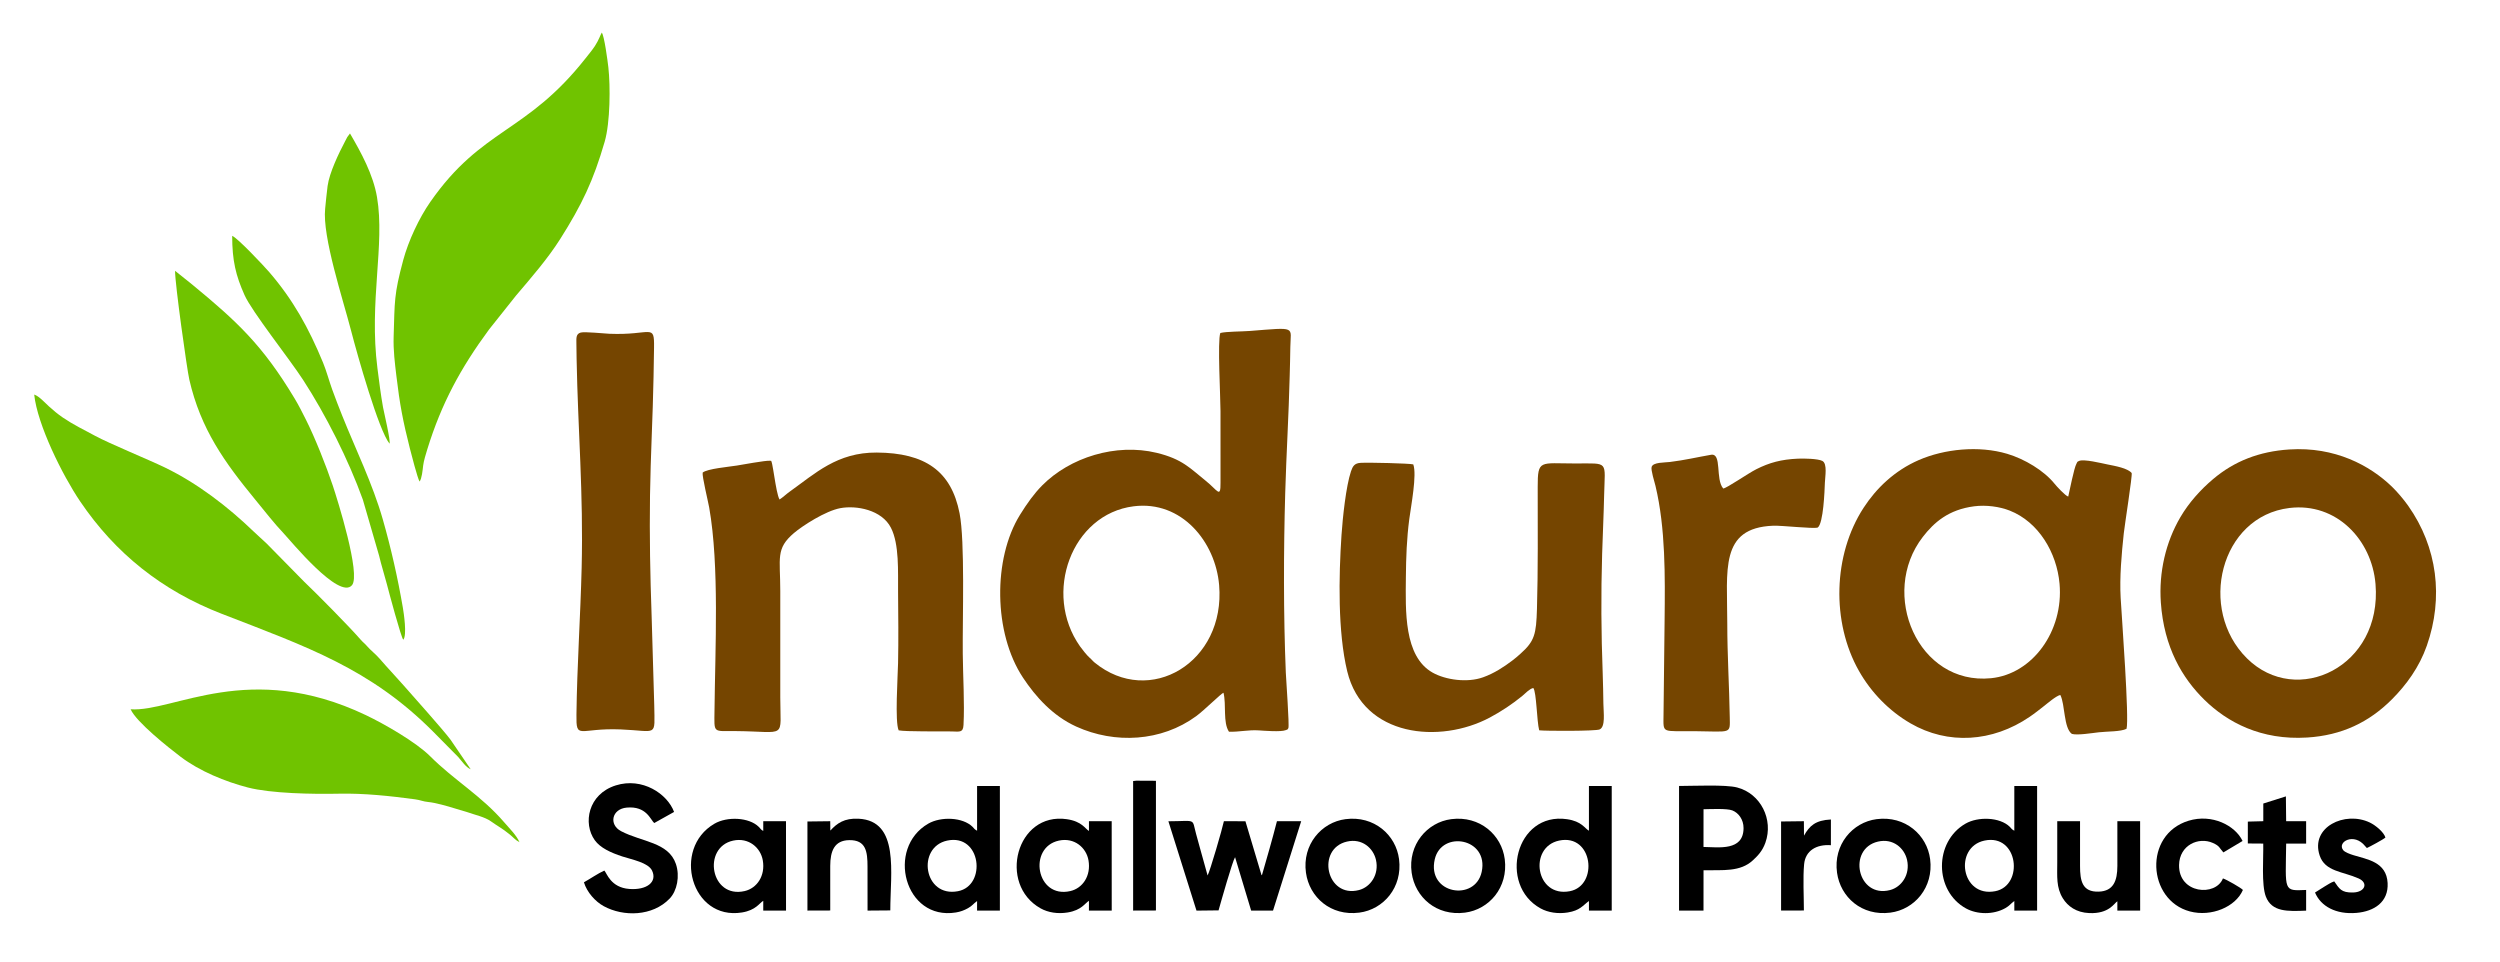
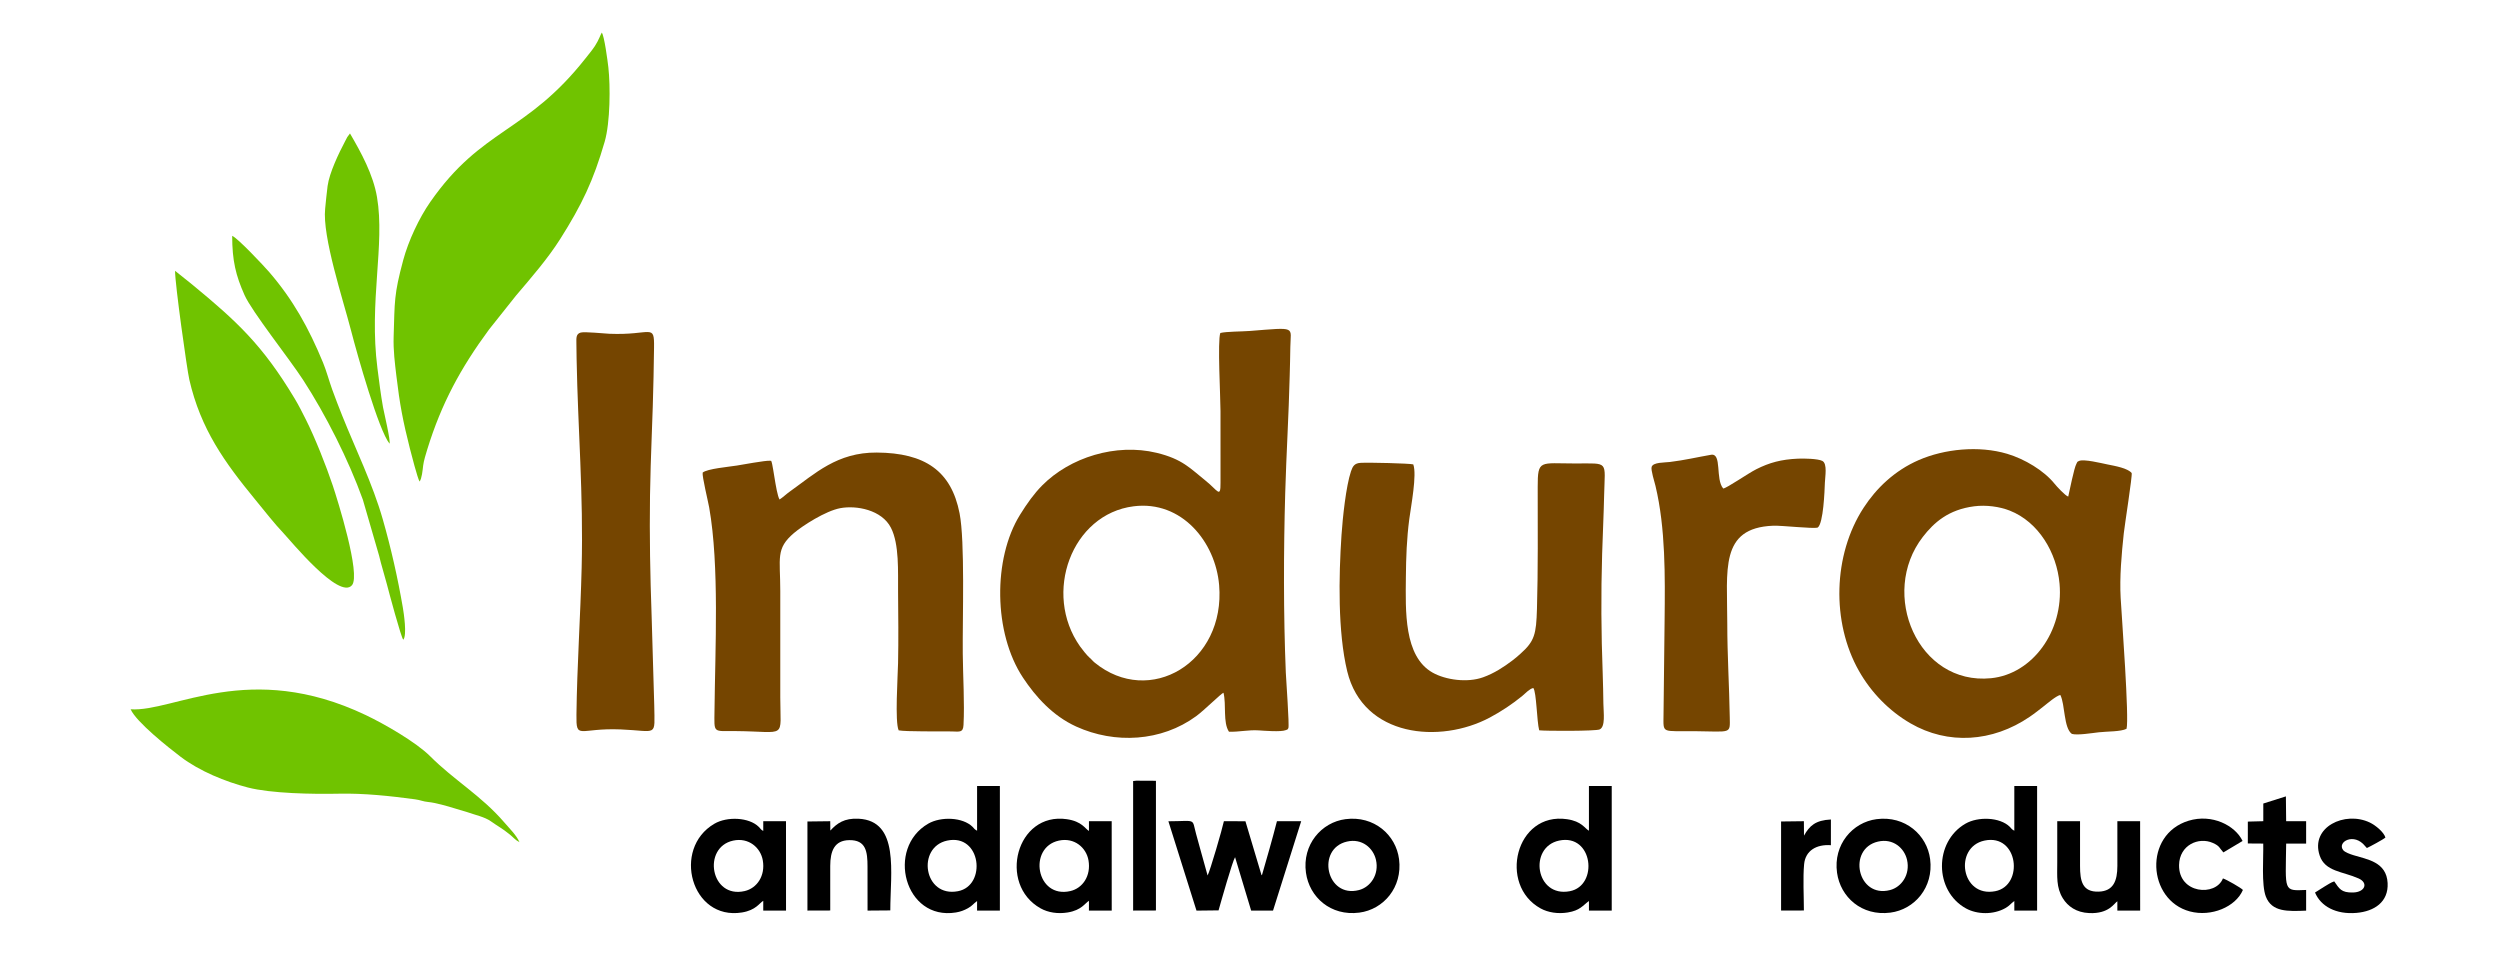
<svg xmlns="http://www.w3.org/2000/svg" xml:space="preserve" width="182mm" height="70mm" version="1.1" style="shape-rendering:geometricPrecision; text-rendering:geometricPrecision; image-rendering:optimizeQuality; fill-rule:evenodd; clip-rule:evenodd" viewBox="0 0 18200 7000">
  <defs>
    <style type="text/css">
   
    .fil2 {fill:black}
    .fil1 {fill:#70C300}
    .fil0 {fill:#754500}
   
  </style>
  </defs>
  <g id="Layer_x0020_1">
    <g id="_2053394015312">
      <path class="fil0" d="M8253.23 3685.8c350.14,-43.96 595.61,259.71 622.08,573.78 47.48,563.17 -506.58,890.99 -906.15,564.05 -15.26,-12.48 -20.14,-21.32 -38.17,-36.73 -16.22,-13.85 -51.92,-57.99 -68.55,-81.6 -271.83,-385.89 -61.55,-962.72 390.79,-1019.5zm630.71 -1261.74c-21.28,55.68 1.34,469.14 1.34,570.17l0.12 519.34c1,117.71 -20.21,56.64 -106.48,-12.44 -115.47,-92.44 -171.19,-159.29 -358.82,-204.66 -295.97,-71.56 -631.12,33.13 -833.71,238.14 -58.34,59.05 -108.92,129.45 -161.3,214.06 -196.94,318.16 -193.19,859.08 21.97,1184.16 92.35,139.54 216.81,278.67 387.9,356.52 280.9,127.81 619.61,110.28 873.52,-75.88 59.27,-43.46 185.28,-168.74 198.61,-170.28 21.66,88.61 -5.35,215.21 39.84,283.81 73.53,2.41 141.18,-14.94 217.78,-9.77 34.97,2.37 161.29,12.84 196.17,-2.03 18.63,-7.94 7.72,0.13 18.43,-14.58 8.17,-17.63 -16.39,-350.62 -18.61,-404.49 -17.5,-423.23 -16.41,-886.74 -4.3,-1307.58 8.16,-283.54 25.65,-566.82 32.56,-851.06 1.71,-70.63 4.03,-141.29 4.72,-212.47 1.46,-148.68 51.61,-143.05 -296.01,-115.61 -57.42,4.53 -168.49,3.55 -213.73,14.65z" />
      <path class="fil0" d="M14371.85 3685.87c87.17,-11.21 184.81,2.12 259.21,31.39 209.18,82.29 342.26,304.98 362.4,531.94 30.66,345.53 -196.87,657.93 -498.7,688.17 -532.24,53.33 -816.09,-614.98 -496.88,-1028.37 81.82,-105.97 187.7,-199.18 373.97,-223.13zm627.19 1373.41c35.46,68 23.65,240.38 84.26,283.62 39.64,11.51 150.52,-6.73 197.38,-11.98 59.64,-6.69 158.81,-3.82 200.44,-25.23 20.68,-70.5 -34.82,-813.66 -42.73,-953.23 -8.51,-150.29 6.83,-320.24 22.7,-469.2 6.53,-61.3 63.48,-421.46 57.54,-439.74 -30.58,-35.7 -118.17,-50.79 -175.8,-62.42 -45.12,-9.1 -172,-40.86 -207.56,-25.46 -18.69,11.85 -6.34,-1.46 -18.85,20.56 -17.31,30.48 -49.88,197.94 -59.7,238.97 -21.45,-6.36 -82.55,-72.4 -99.07,-93.02 -77.14,-96.24 -218.55,-180.66 -344.89,-218.35 -208.21,-62.11 -458.67,-34.99 -643.18,45.06 -178.13,77.28 -310.6,206.27 -402.82,348.14 -222.4,342.15 -234.86,831.95 -33.74,1187.08 89.21,157.53 219.96,291.72 375.25,381.72 272.67,158.02 596.75,137.43 867.5,-47.23 40.69,-27.75 70.14,-51.79 107.04,-80.52 23.54,-18.33 85.71,-72.18 116.23,-78.77z" />
-       <path class="fil0" d="M16667.34 3698.1c342.02,-41.26 599.33,231.53 626.38,553.39 50.7,603.02 -574.13,899.31 -935.64,541.47 -359.99,-356.32 -196.44,-1033.87 309.26,-1094.86zm-1.04 -426.03c-219.03,14.24 -400.41,85 -555.4,216.13 -91,76.99 -175.35,170.71 -237.17,275.86 -107.14,182.26 -158.11,401.55 -142.78,621.94 22.76,327.28 156.63,551.47 318.22,709.62 164.38,160.88 410.47,294.86 747.75,273.54 250.96,-15.87 449.18,-110.5 616.44,-278.12 104.71,-104.95 198.93,-233.55 253.94,-390.51 122.73,-350.15 77.12,-716.76 -135.66,-1018.47 -33.24,-47.15 -80.75,-102.67 -117.91,-138.62 -160.69,-155.45 -416.05,-292.93 -747.43,-271.37z" />
      <path class="fil0" d="M5675.1 3636.31c-28.84,-46.95 -51.51,-308.92 -65.43,-280.97 -0.72,1.45 -3.54,-0.99 -4.56,-1.11 -28.89,-3.23 -211.18,30.2 -241.42,35.07 -57.5,9.27 -215.6,23.1 -248.3,51.22 -5.17,26.69 39.44,208.61 47.52,254.35 74.82,423.79 43.29,1028.81 38.65,1476.48 -1.77,171.95 -13.96,149.37 155.29,150.95 376.4,3.5 323.52,64.04 323.52,-244.79l0 -775.76c0,-239.91 -34.94,-306.81 99.63,-421.31 62.25,-52.98 229.6,-161.07 337.73,-181.13 117,-21.7 301.4,11.97 368.29,142.81 61.49,120.27 50.66,318.79 51.91,465.89 1.47,173.92 3.51,345.23 -0.04,519.26 -1.99,97.3 -24.22,430.14 4.52,489.74 53.35,10 298.12,6.69 384.72,7.81 56.7,0.73 84.11,11.43 87.17,-46.9 8.42,-160.47 -3.91,-354.91 -5.4,-519.47 -2.3,-253.83 16.78,-816.75 -23.17,-1021.38 -60.37,-309.23 -251.85,-440.19 -602.91,-442.53 -288.44,-1.93 -448.8,152.9 -634.57,285.09 -25.37,18.05 -49.19,41.5 -73.15,56.68z" />
      <path class="fil0" d="M11162.5 5008.58c23.55,30.46 25.13,241.44 42.85,308.14 49.72,5.51 412.05,6.46 440.09,-6.47 43.33,-19.97 28.32,-119.05 27.15,-188.95 -1.23,-73.23 -2.18,-145.65 -4.96,-218.96 -11.09,-291.65 -12.88,-577.19 -4.09,-869.39 4.29,-142.77 11.5,-285.23 14.6,-428.61 5.47,-252.91 38.18,-230.26 -209.09,-230.26 -259.26,0 -274.68,-31.43 -274.56,170.69 0.16,279.28 2.79,613.39 -5.4,888.36 -5.47,183.62 -16.81,234.3 -119.88,325.95 -22.36,19.88 -34.54,30.74 -57.87,48.49 -63.64,48.43 -134.02,94.31 -214.52,123.17 -115.38,41.36 -272.85,19 -367.09,-33.94 -211.15,-118.61 -196.92,-452.05 -194.85,-695.14 1.25,-145.25 6.19,-280.1 24.69,-422.15 12.28,-94.28 57,-324.19 29.06,-398.81 -27.76,-7.51 -324.57,-14.69 -383.89,-11.16 -43.38,2.57 -57.11,24.43 -69.62,61.82 -36.39,108.81 -60.4,337.28 -68.92,463.89 -20.35,302.31 -27.54,705.47 41.54,991.5 116.13,480.87 676.59,529.76 1038.06,336.98 85.11,-45.4 164.03,-98.13 236.58,-157.49 20.65,-16.89 52.88,-52.4 80.12,-57.66z" />
      <path class="fil1" d="M3054.6 3505.75c16.73,-22.65 21.8,-81.75 26,-116.44 4.11,-34.04 19.3,-83.37 30.34,-119.13 102.83,-333.04 242.99,-591.68 449.29,-871.43l196.85 -247.49c109.82,-129.02 231.34,-269.13 320.8,-410.56 157.92,-249.67 241.62,-424.47 324.19,-709.13 40.7,-140.31 42.05,-405.62 26.7,-541.99 -5.22,-46.29 -29.71,-230.71 -47.87,-252.29 -7.96,11.48 -20.23,52.19 -50.03,97.84 -18.05,27.66 -47.05,62.66 -67.77,88.97 -432.43,549.1 -753.53,504.86 -1130.77,1046.26 -81.27,116.65 -159.18,282.99 -196.91,423.22 -68.17,253.43 -61.56,299.69 -69.75,556.37 -3.23,101.39 9.12,194.26 20.11,287.78 24.01,204.25 48.08,329.82 97.94,526.46 9.77,38.52 56.31,219.78 70.88,241.56z" />
-       <path class="fil1" d="M3426.78 5600.36l-147.25 -215.91c-61.05,-80.62 -253.71,-294.7 -342.38,-396.06 -59.58,-68.1 -113.2,-123.17 -174.62,-194.46 -27.62,-32.07 -65.75,-60.93 -90.88,-90.47 -17.06,-20.05 -28.15,-26.17 -46.62,-47.38 -84.1,-96.61 -316.4,-331.69 -410.62,-421.21l-272.95 -277.63c-36.63,-34.83 -65.45,-59.32 -97.5,-90.19 -183.46,-176.64 -404.98,-348.22 -643.82,-463.8 -121.55,-58.81 -401.72,-173.11 -507.24,-230.15 -84.01,-45.41 -158.56,-80.97 -235.98,-133.7 -36.94,-25.17 -69.73,-52.87 -100.67,-80.96 -27.77,-25.22 -72.38,-75.07 -107.33,-86.12 23.34,220.32 205.95,587.79 334.98,778.36 255.61,377.53 595.39,649.19 1029.12,817.33 623.54,241.72 1081.35,399.01 1538.51,856.65l183.6 185.79c26.83,29.49 54.86,74.63 91.65,89.91z" />
      <path class="fil0" d="M4227.74 2421.06c-35.39,9.55 -31.9,40.88 -31.63,78.87 0.28,37.54 0.83,75.15 1.54,112.68 9.82,521.06 50.08,979.34 36.76,1520.48 -8.79,357.01 -33.49,713.29 -37.87,1069.54 -2.32,188.43 16.82,95.04 322.21,107.58 271.84,11.16 247.15,60.63 244.17,-176.39l-19.1 -650.89c-10.57,-294.18 -15.93,-580.35 -11.72,-875.6 4.1,-288.12 20.53,-575.26 25.73,-863.34 1.29,-71.22 2.66,-141.58 3.57,-212.71 2.32,-181.67 -17.27,-88.76 -324.29,-101.39 -41.98,-1.73 -180.53,-16.62 -209.37,-8.83z" />
      <path class="fil1" d="M951.02 5163.59c40.95,93.46 280.89,282.74 364.05,345.85 138.18,104.85 325.9,181.21 489.54,223.6 167.6,43.41 471.3,49.16 661.92,45.05 182.66,-3.94 373.69,16.46 555.26,40.91 38.79,5.22 58.74,16.32 95.65,19.6 51.13,4.54 141.06,30.29 192.43,46.3l92.81 27.84c54.12,19.45 125.63,34.13 170.71,66.24 55.65,39.64 79.18,48.53 139.91,97.85 22.29,18.1 40.85,40.95 68.4,54.49 -19.46,-48.18 -75.55,-103.55 -110.34,-144.03 -167.67,-195.14 -366.32,-307.98 -538.91,-480.97 -104.51,-104.76 -337.27,-237.45 -469.44,-300.4 -849.38,-404.55 -1399.51,-20.53 -1711.99,-42.33z" />
      <path class="fil0" d="M13233.27 3840.48c41.21,-30.79 49.74,-266.91 51.84,-326.45 1.58,-44.68 19.45,-139.22 -18.71,-158.64 -32.43,-16.51 -134.11,-18.24 -176.82,-16.38 -121.82,5.3 -208.04,28.75 -303.83,77.06 -61.92,31.23 -214.29,137.72 -240.65,140.3 -58.66,-67.29 -7.58,-259.78 -88.91,-245.58 -102.86,17.95 -190.04,38.96 -298.75,52.38 -41.22,5.09 -121.98,1.19 -133.47,35.64 -7.31,21.93 21.1,109.98 27.88,138.32 73.98,309.5 69.79,659.79 66.43,977.33 -2.42,229.14 -5.9,458.63 -7.81,688.17 -1.18,141.93 -16.61,117.76 228.18,120.42 268.49,2.92 255.99,22.46 253.99,-101.65 -3.66,-227.73 -18.16,-454.08 -18.06,-681.91 0.18,-389.79 -57.25,-696.51 333.16,-712.18 66.58,-2.68 292.79,24.01 325.53,13.17z" />
      <path class="fil1" d="M1274.46 1971.54c-0.86,94.32 87.18,719.79 103.7,791.79 82.88,361.3 257.27,602.84 481.26,875.51 65.64,79.9 140,175.55 206.02,244.48 46.65,48.72 404.28,487.23 497.06,376.88 65.44,-77.82 -105.37,-622.25 -140.42,-726.89 -47.14,-140.71 -129.44,-348.65 -196.16,-480.6 -25.94,-51.3 -49.52,-99.04 -80.36,-150.45 -234.88,-391.55 -421.64,-563.24 -745.97,-830.51l-125.13 -100.21z" />
      <path class="fil1" d="M2835.64 3229.77c9.7,-18.64 -40.71,-228.46 -47.21,-264.63 -16.13,-89.73 -28.71,-190.76 -40.7,-284.03 -62.57,-487.12 56.12,-898.43 -3.17,-1246.23 -27.96,-164.02 -114.62,-322.89 -196.7,-463.35l-19.65 26.55c-5.25,10.03 -9.75,18.63 -14.88,28.32 -46.72,88.31 -115.25,230.85 -128.45,327.44 -7.3,53.46 -12,110.87 -17.76,164.9 -21.78,204.18 129.92,660.17 189.23,890.18 45.55,176.69 200.44,723.71 279.29,820.85z" />
      <path class="fil1" d="M2935.74 4657.25c28.85,-31.47 3.21,-197.37 -2.79,-232.44 -37.33,-218.38 -86.68,-435.56 -146.2,-643.83 -74.16,-259.48 -199.72,-514.84 -295.44,-754.86 -24.21,-60.71 -49.17,-124.63 -73.01,-190.66 -22.69,-62.86 -41.86,-135.5 -66.49,-195.15 -103.83,-251.44 -218.06,-458.05 -392,-659.59 -39.66,-45.96 -229.31,-247.86 -269.53,-263.72 -0.01,180.94 26.28,288.69 89.91,431.2 54.15,121.27 326.04,463.09 426.54,617.76 164.46,253.09 330.55,581.76 434.95,872.01l118.15 407.46c16.12,69.83 37.65,134.43 56.59,207.51 14.09,54.38 103.24,387.8 119.32,404.31z" />
      <path class="fil2" d="M9472.62 5978.54l-176.46 -0.15c-16.52,66.13 -35.78,134.31 -54.21,200.62l-54.05 188.88c-0.29,-0.88 -1.44,2.56 -3.73,4.14l-117.46 -393.37 -156.79 -0.27c-10.41,51.64 -101.5,365.48 -118.7,395.01 -18.06,-64.18 -37.87,-133.81 -55.91,-201.2 -8.93,-33.36 -18.85,-68 -28.29,-102.95 -31.24,-115.63 4.83,-90.96 -201.18,-90.44l204.54 650.52 160.68 -1.85c17.58,-62.27 100.69,-356.64 120.24,-387.34l117.08 389.12 159.28 -0.26 204.96 -650.46z" />
      <path class="fil2" d="M11349.78 6119.55c247.8,-53.1 289.31,327.93 78.59,368.4 -249.97,48.02 -302.75,-320.37 -78.59,-368.4zm217.73 -71.74c-32.25,-18.02 -51.93,-68.3 -159.64,-84.06 -374.67,-54.81 -502.19,478.99 -192.23,649.58 54.75,30.13 126.67,41.02 197.62,29.5 89.3,-14.51 108.9,-50.24 154.25,-83.53l0.07 69.96 165.86 0 0 -907.37 -165.93 0 0 325.92z" />
      <path class="fil2" d="M6895.44 6119.55c247.8,-53.1 289.31,327.93 78.59,368.4 -249.97,48.02 -302.75,-320.37 -78.59,-368.4zm217.73 -71.74c-21.98,-12.28 -18.1,-13.91 -32.89,-28.49 -71.75,-70.75 -230.59,-76.26 -322.9,-22.94 -308.39,178.15 -172.78,707.24 201.54,646.45 32.98,-5.36 60.91,-15.85 88.26,-31.25 32.31,-18.2 37.23,-31.16 65.99,-52.28l-0.12 69.96 166.05 0 0 -907.37 -165.93 0 0 325.92z" />
      <path class="fil2" d="M14446.55 6119.55c247.79,-53.1 289.3,327.93 78.58,368.4 -249.96,48.02 -302.75,-320.37 -78.58,-368.4zm217.73 -71.74c-21.98,-12.28 -18.11,-13.91 -32.89,-28.49 -71.76,-70.75 -230.59,-76.26 -322.9,-22.94 -229.8,132.76 -227.44,489.62 3.91,616.95 81.69,44.96 199.8,46.73 285.88,-1.75 32.31,-18.2 37.23,-31.16 66,-52.28l0.07 69.96 165.86 0 0 -907.37 -165.93 0 0 325.92z" />
-       <path class="fil2" d="M4250.98 6423.16c22.37,73.73 84.13,140.89 143.66,173.47 143.83,78.73 355.92,75.14 480.59,-55.14 53.85,-56.28 75.43,-163.1 45.31,-251.8 -54.28,-159.83 -248.44,-159.38 -399.38,-238.87 -90.58,-47.71 -67.47,-161.68 41.44,-171.52 143.32,-12.96 172.58,87.98 200.01,112.43l144.68 -80.82c-49.19,-132.42 -231.39,-253.8 -424,-193.36 -202.67,63.6 -241,277.21 -153.3,399.21 40.05,55.72 116.02,90.62 200.9,118.41 68.18,22.33 188.26,44.31 216.13,102.81 39.31,82.48 -37.49,143.16 -165.51,133.59 -136.6,-10.22 -163.49,-115.44 -181.84,-133.82 -47.23,20.94 -101.8,59.44 -148.69,85.41z" />
-       <path class="fil2" d="M12401.67 5891.26c49.52,-0.71 170.13,-6.89 209.59,8.47 45.18,17.59 81.91,66.27 81.79,128.71 -0.32,168.81 -181.31,138.98 -291.64,137.42l0.26 -274.6zm0.03 444.21c142.92,-2.05 267.77,12.72 359.25,-72.4 35.29,-32.84 69.15,-66.85 91.02,-128.02 60.29,-168.67 -34.03,-357.53 -205.51,-402.22 -85.78,-22.36 -319.3,-10.94 -423.01,-10.94l0.05 907.37 177.94 0 0.26 -293.79z" />
      <path class="fil2" d="M7708.74 6119.55c112.62,-24.33 199.29,51.22 215.44,143.54 19.74,112.81 -42.54,203.11 -131.79,223.81 -249.39,57.86 -311,-318.25 -83.65,-367.35zm218.8 -70.12c-27.85,-15.72 -50.2,-69.5 -160.72,-85.67 -368.61,-53.97 -503.99,473.76 -191.5,648.94 55.59,31.16 125.93,41.6 196.91,30.14 102.68,-16.58 126.98,-68.88 155.34,-84.86l-0.25 71.28 166.03 0 -0.24 -650.87 -165.51 0 -0.06 71.04z" />
      <path class="fil2" d="M5337.68 6119.55c112.62,-24.33 199.29,51.22 215.44,143.54 19.74,112.81 -42.54,203.11 -131.79,223.81 -249.39,57.86 -311,-318.25 -83.65,-367.35zm218.8 -70.12c-20.29,-11.45 -15.97,-13.39 -33.52,-30.63 -69.31,-68.12 -227.78,-77.2 -322.6,-21.77 -310.42,181.48 -168.31,705.42 200.81,645.81 102.68,-16.58 126.98,-68.88 155.34,-84.86l-0.05 71.28 165.83 0 -0.24 -650.87 -165.51 0 -0.06 71.04z" />
-       <path class="fil2" d="M10786.63 6347.5c-47.74,219.08 -400.21,161.42 -341.53,-92.06 49.55,-214.05 395.18,-154.12 341.53,92.06zm-509.72 6.25c24.62,176.96 179.5,317.21 388.32,290.18 175.78,-22.75 315.59,-183.51 289.42,-388.94 -22.5,-176.64 -181.82,-318.41 -389.71,-291.55 -174.63,22.56 -316.59,185.1 -288.03,390.31z" />
      <path class="fil2" d="M13672.22 6126.73c109.95,-25.29 191.8,47.54 211.13,133.27 24.13,106.98 -40.15,197.89 -123.52,219.61 -238.79,62.19 -313.04,-301.03 -87.61,-352.88zm-298.55 227.02c24.63,176.96 179.51,317.21 388.33,290.18 175.77,-22.75 315.59,-183.51 289.42,-388.94 -22.51,-176.65 -181.83,-318.41 -389.72,-291.55 -174.62,22.56 -316.58,185.1 -288.03,390.31z" />
-       <path class="fil2" d="M9805.95 6126.73c110,-25.3 191.79,47.47 211.14,133.27 24.12,106.98 -40.15,197.89 -123.52,219.61 -238.8,62.19 -313.04,-301.03 -87.62,-352.88zm-298.54 227.02c24.62,176.96 179.5,317.21 388.32,290.18 175.78,-22.75 315.59,-183.51 289.42,-388.94 -22.5,-176.64 -181.82,-318.41 -389.71,-291.55 -174.63,22.56 -316.59,185.1 -288.03,390.31z" />
+       <path class="fil2" d="M9805.95 6126.73c110,-25.3 191.79,47.47 211.14,133.27 24.12,106.98 -40.15,197.89 -123.52,219.61 -238.8,62.19 -313.04,-301.03 -87.62,-352.88zm-298.54 227.02c24.62,176.96 179.5,317.21 388.32,290.18 175.78,-22.75 315.59,-183.51 289.42,-388.94 -22.5,-176.64 -181.82,-318.41 -389.71,-291.55 -174.63,22.56 -316.59,185.1 -288.03,390.31" />
      <path class="fil2" d="M6044.16 6628.41c0,-108.22 -0.41,-216.51 -0.05,-324.71 0.35,-107.3 29.51,-185.98 138.54,-187.51 121.26,-1.71 133,82.54 132.87,193.77 -0.12,105.93 0,211.86 0.27,319.14l165.66 -1.35c0,-274.07 68.97,-652.14 -230.37,-667.49 -105.06,-5.38 -157.61,33.35 -206.29,86.32l-0.63 -68.2 -166.03 2.03 0 648.53 166.03 -0.53z" />
      <path class="fil2" d="M14976.79 5978.39c0,100.09 0,200.19 0,300.29 0,101.22 -8.44,181.83 40.84,261.25 35.17,56.68 96.7,103.52 192.72,107.36 143.8,5.75 179.87,-70.75 204.02,-86.04l0.03 68.01 165.95 0 -0.26 -650.87 -165.69 0c0,108.47 0.12,216.95 0.05,325.43 -0.07,107.22 -27.88,183.71 -135.42,187.28 -119.83,3.98 -136.41,-76.93 -136.32,-187.39 0.1,-108.44 0.01,-216.88 0.03,-325.32l-165.95 0z" />
      <path class="fil2" d="M16183.04 6394.81c-52.46,133.82 -323.14,112.58 -319.45,-97.44 2.55,-145.39 142.33,-206.81 245.79,-160.82 51.48,22.89 46.19,35.67 76.76,69l139.76 -83.27c-53.6,-112.73 -221.83,-199.74 -393.2,-147.29 -329.75,100.93 -299.79,578.24 9.75,660.24 156.15,41.36 332.9,-32.91 385.91,-156.35 -11.51,-14.57 -119.54,-75.91 -145.32,-84.07z" />
      <path class="fil2" d="M17230.91 6173.71c21.73,-9.95 120.33,-62.81 134.94,-76.46 -11.09,-38.94 -71.02,-88.75 -113.39,-109.08 -181.25,-86.98 -434.41,33.1 -365.32,239.94 39.41,117.95 167.3,114.98 283.59,167.06 72.98,32.68 46.53,99.87 -39.83,102.24 -87.76,2.4 -101.05,-28.58 -137.72,-81 -25.26,8.1 -48.95,25.11 -73.31,39.22l-66.58 42.01c42.02,100.46 152.86,161.18 302.05,148.24 128.78,-11.16 233.6,-78.56 226.53,-217.18 -7.92,-155.11 -150.28,-172.22 -248.38,-202.86 -25.16,-7.85 -62.91,-21.09 -75.43,-37.23 -45.83,-59.05 78.97,-130.7 160.27,-28.65l9.24 10.41c0.48,-1.04 2.17,2.28 3.34,3.34z" />
      <path class="fil2" d="M16364.2 6140.49l112.24 0.8c2.33,103.41 -13.87,299.81 18.69,385.1 43.53,114.06 159.74,108.51 293.53,103.09l0 -150.6c-168.69,7.72 -149.47,9.94 -145.33,-337.4l145.33 -0.19 0 -162.9 -145.45 -0.25 -1.91 -180.43 -164.46 52.08 -0.08 128.6 -112.54 2.9 -0.02 159.2z" />
      <polygon class="fil2" points="8249.19,6628.94 8415.22,6628.41 8415.23,5684.52 8391.05,5683.84 8272.15,5683.41 8249.19,5685.96 " />
      <path class="fil2" d="M13132.32 6628.41c0,-102.3 -7.67,-238.81 1.68,-337.07 9.38,-98.4 89.07,-145.87 194.95,-138.25l0.09 -187.21c-111.38,5.42 -155.75,45.07 -195.94,117.58l-0.79 -105.08 -166.03 2.03 0 648.53 166.04 -0.53z" />
    </g>
  </g>
</svg>